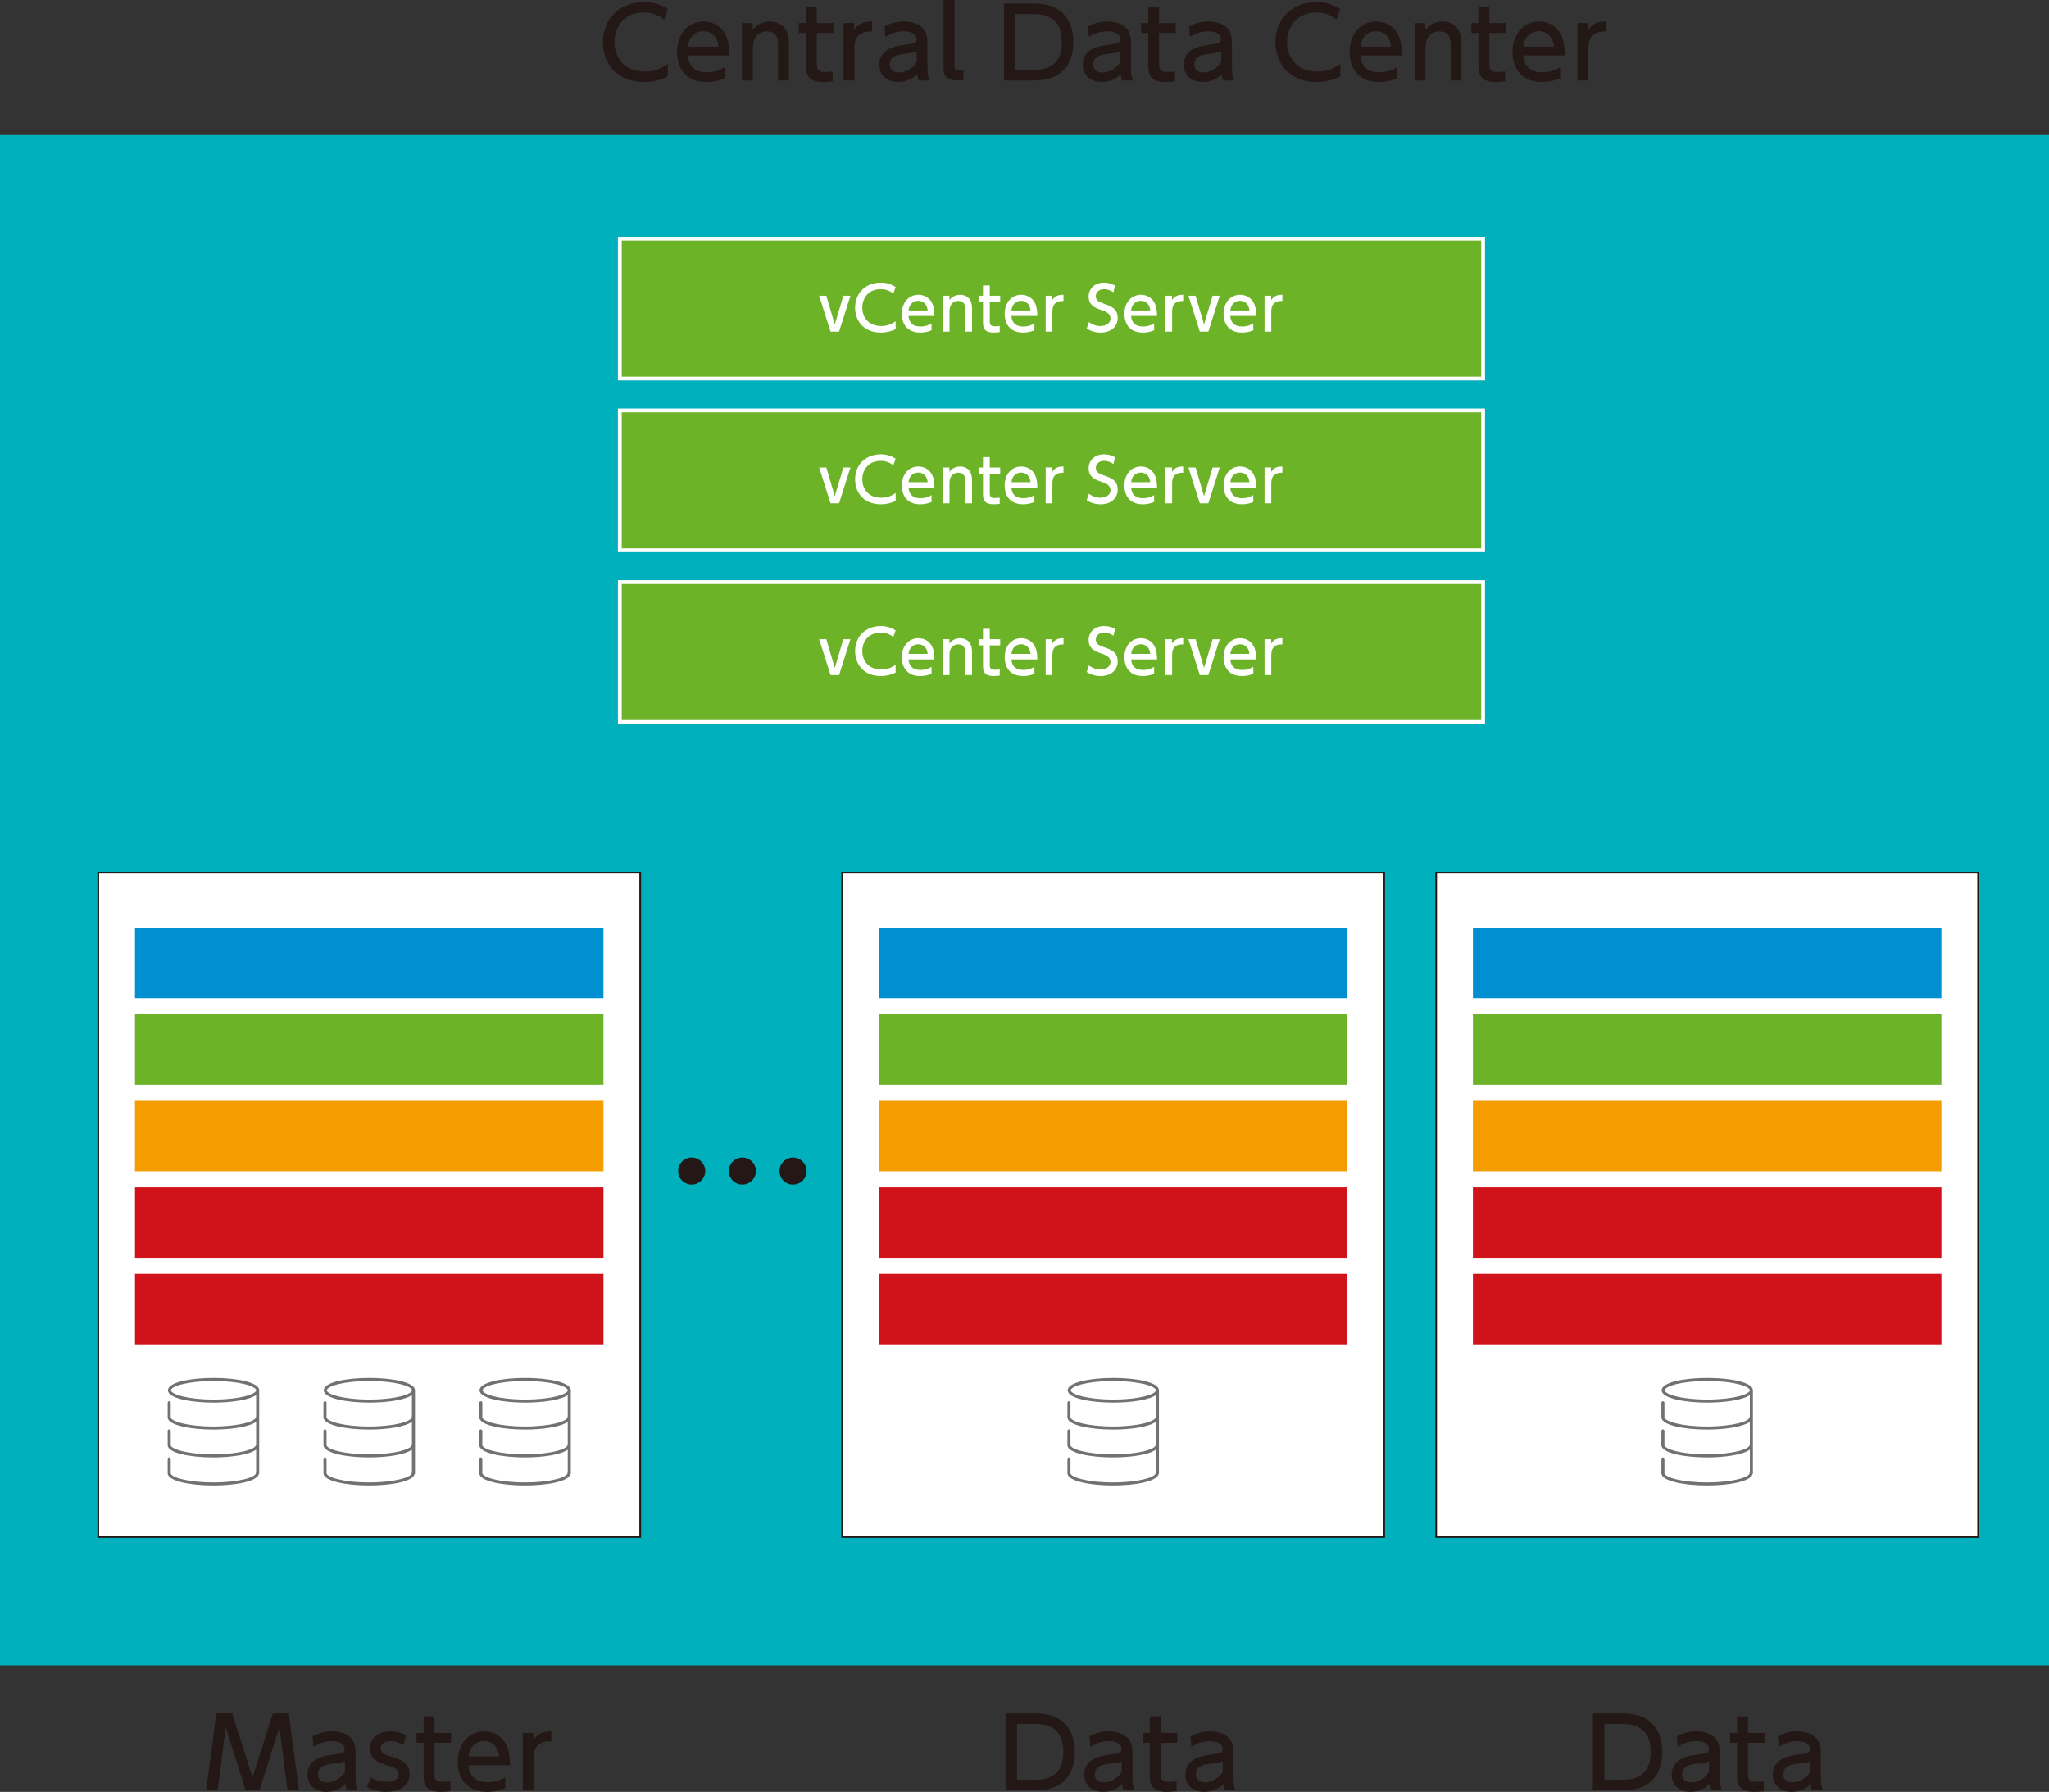
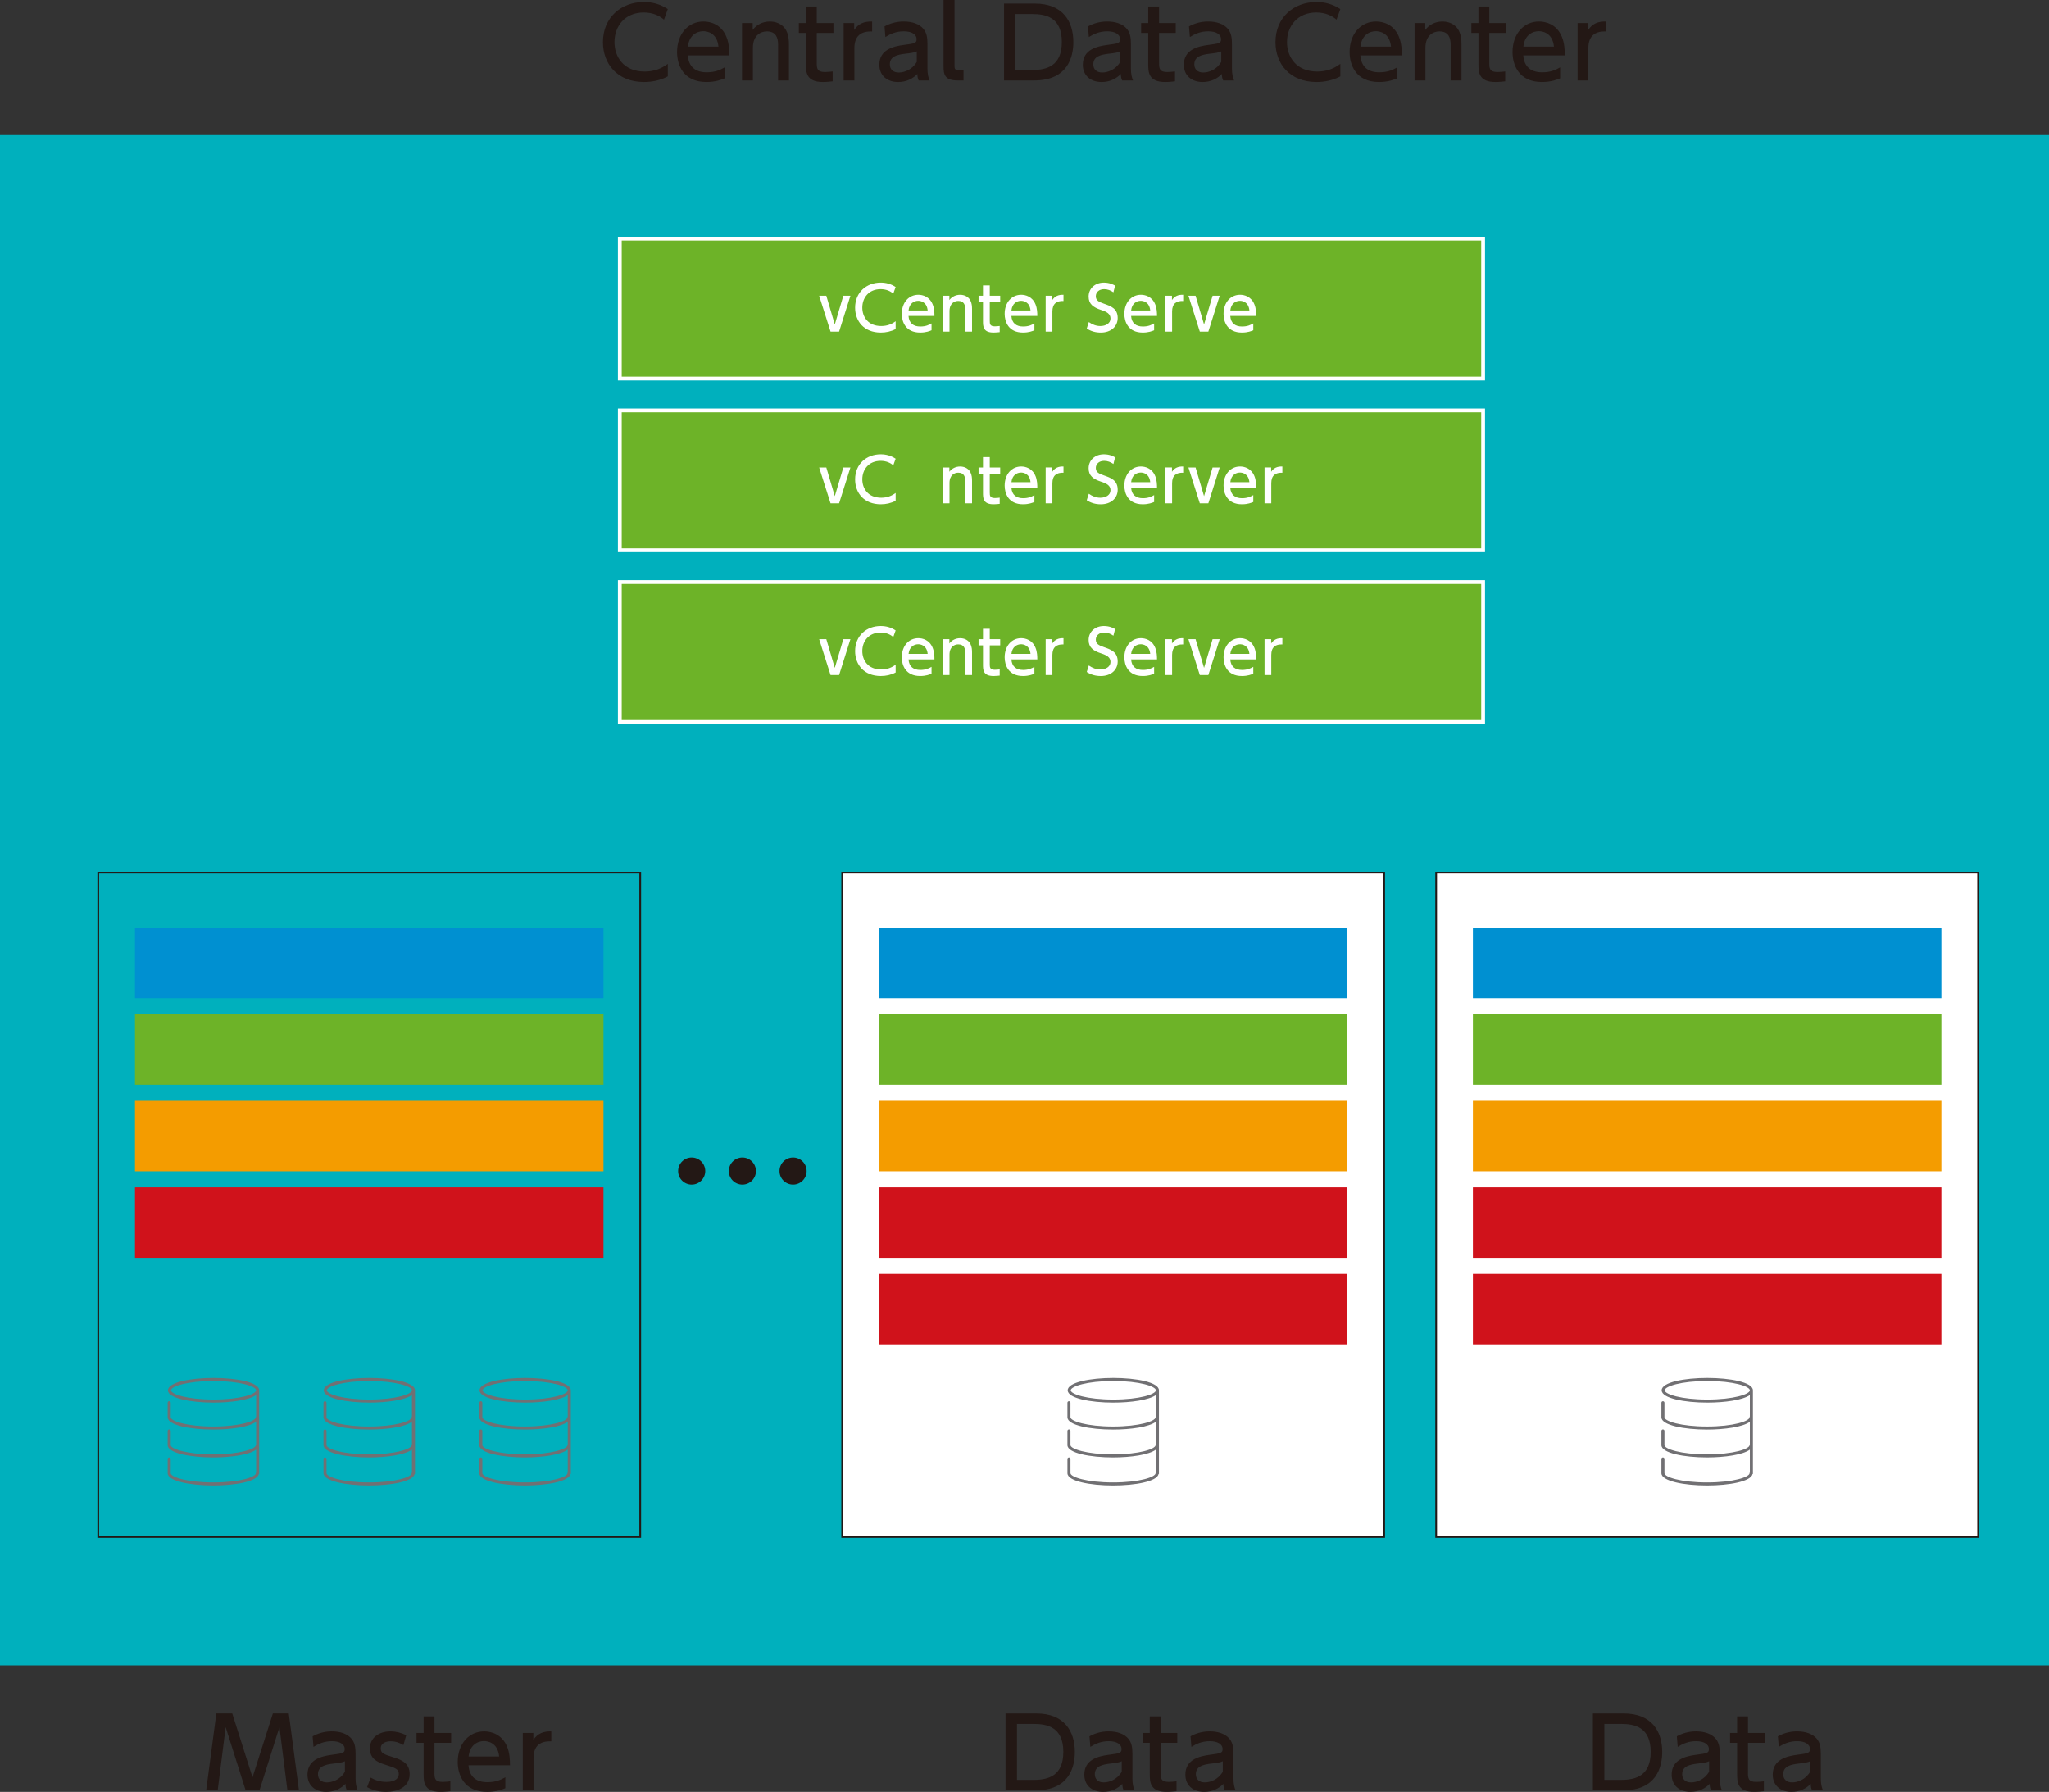
<svg xmlns="http://www.w3.org/2000/svg" id="_レイヤー_2" viewBox="0 0 152.185 133.122">
  <rect x="0" y="0" width="152.185" height="133.122" fill="#333333" stroke="none" />
  <defs>
    <style>.cls-1{fill:#fff;}.cls-2{fill:#6db328;}.cls-3{fill:#717073;}.cls-4{clip-path:url(#clippath-2);}.cls-5{fill:#f49c00;}.cls-6{stroke:#231815;stroke-width:.129px;}.cls-6,.cls-7,.cls-8{fill:none;}.cls-9{fill:#0090d1;}.cls-10{clip-path:url(#clippath-1);}.cls-11{clip-path:url(#clippath-4);}.cls-12{clip-path:url(#clippath);}.cls-13{clip-path:url(#clippath-3);}.cls-14{fill:#00b0bd;}.cls-15{fill:#231815;}.cls-8{stroke:#fff;stroke-width:.283px;}.cls-16{fill:#d0121b;}</style>
    <clipPath id="clippath">
      <rect class="cls-7" x="12.408" y="102.329" width="6.889" height="8.074" />
    </clipPath>
    <clipPath id="clippath-1">
      <rect class="cls-7" x="23.98" y="102.329" width="6.889" height="8.074" />
    </clipPath>
    <clipPath id="clippath-2">
      <rect class="cls-7" x="35.552" y="102.329" width="6.889" height="8.074" />
    </clipPath>
    <clipPath id="clippath-3">
      <rect class="cls-7" x="79.234" y="102.329" width="6.889" height="8.074" />
    </clipPath>
    <clipPath id="clippath-4">
      <rect class="cls-7" x="123.35" y="102.329" width="6.89" height="8.074" />
    </clipPath>
  </defs>
  <g id="_レイヤー_1-2">
    <rect class="cls-14" y="10.03" width="152.185" height="113.698" />
    <path class="cls-15" d="M49.598,4.745c-.461,.346-1.008,.569-1.714,.569-1.577,0-2.246-1.102-2.246-2.189,0-1.181,.778-2.196,2.174-2.196,.691,0,1.188,.252,1.505,.533l.281-.785c-.547-.36-1.123-.526-1.778-.526-1.678,0-3.038,1.145-3.038,2.981,0,1.598,1.051,2.959,3.053,2.959,.612,0,1.224-.13,1.764-.418v-.929Z" />
    <path class="cls-15" d="M51.094,3.463c.086-.835,.648-1.145,1.145-1.145,.245,0,1.022,.094,1.123,1.145h-2.268Zm3.074,.655c0-.346-.014-.893-.209-1.368-.382-.95-1.202-1.152-1.706-1.152-1.123,0-1.966,.907-1.966,2.275,0,.907,.432,2.218,2.182,2.218,.698,0,1.13-.18,1.354-.274v-.814c-.302,.173-.677,.367-1.332,.367-.814,0-1.339-.382-1.404-1.253h3.082Z" />
    <path class="cls-15" d="M55.919,5.976V3.564c0-.979,.619-1.231,1.037-1.231,.698,0,.835,.497,.835,.986v2.657h.806V3.312c0-.338-.022-.684-.194-1.03-.158-.324-.562-.684-1.224-.684-.504,0-.979,.223-1.274,.626v-.511h-.792V5.976h.806Z" />
    <path class="cls-15" d="M59.858,1.714h-.526v.734h.526v2.268c0,.626,0,1.375,1.26,1.375,.31,0,.562-.036,.727-.05v-.734c-.122,.014-.374,.043-.576,.043-.583,0-.605-.281-.605-.662V2.448h1.238v-.734h-1.238V.482h-.806V1.714Z" />
    <path class="cls-15" d="M63.458,5.976V3.586c0-.943,.518-1.282,1.318-1.246v-.742c-.583-.014-1.015,.151-1.332,.626v-.511h-.785V5.976h.799Z" />
    <path class="cls-15" d="M68.092,4.594c-.353,.605-.95,.792-1.339,.792-.432,0-.662-.252-.662-.605,0-.598,.554-.72,1.159-.792,.446-.05,.662-.086,.842-.173v.778Zm-2.333-1.843c.367-.23,.799-.425,1.368-.425,.569,0,.95,.216,.95,.59,0,.288-.151,.317-.929,.418-.77,.101-1.836,.338-1.836,1.476,0,.799,.576,1.282,1.397,1.282,.626,0,1.109-.266,1.426-.598,0,.216,.043,.374,.101,.482h.806c-.094-.216-.158-.482-.158-.893v-1.822c0-.475-.058-.821-.295-1.109-.317-.382-.85-.554-1.476-.554-.576,0-1.058,.166-1.418,.367l.065,.785Z" />
    <path class="cls-15" d="M71.564,5.234h-.317c-.353,0-.353-.18-.353-.367V0h-.814V4.91c0,.612,.072,1.066,1.051,1.066h.432v-.742Z" />
    <path class="cls-15" d="M75.423,1.044h1.246c1.001,0,2.196,.238,2.196,2.074,0,1.778-1.109,2.081-2.196,2.081h-1.246V1.044Zm-.85,4.932h2.239c2.477,0,2.909-1.721,2.909-2.851,0-1.519-.77-2.858-2.866-2.858h-2.282V5.976Z" />
    <path class="cls-15" d="M83.204,4.594c-.353,.605-.95,.792-1.339,.792-.432,0-.662-.252-.662-.605,0-.598,.554-.72,1.159-.792,.446-.05,.662-.086,.842-.173v.778Zm-2.333-1.843c.367-.23,.799-.425,1.368-.425,.569,0,.95,.216,.95,.59,0,.288-.151,.317-.929,.418-.77,.101-1.836,.338-1.836,1.476,0,.799,.576,1.282,1.397,1.282,.626,0,1.109-.266,1.426-.598,0,.216,.043,.374,.101,.482h.806c-.094-.216-.158-.482-.158-.893v-1.822c0-.475-.058-.821-.295-1.109-.317-.382-.85-.554-1.476-.554-.576,0-1.058,.166-1.418,.367l.065,.785Z" />
    <path class="cls-15" d="M85.282,1.714h-.526v.734h.526v2.268c0,.626,0,1.375,1.26,1.375,.31,0,.562-.036,.727-.05v-.734c-.122,.014-.374,.043-.576,.043-.583,0-.605-.281-.605-.662V2.448h1.238v-.734h-1.238V.482h-.806V1.714Z" />
    <path class="cls-15" d="M90.707,4.594c-.353,.605-.95,.792-1.339,.792-.432,0-.662-.252-.662-.605,0-.598,.554-.72,1.159-.792,.446-.05,.662-.086,.842-.173v.778Zm-2.333-1.843c.367-.23,.799-.425,1.368-.425,.569,0,.95,.216,.95,.59,0,.288-.151,.317-.929,.418-.77,.101-1.836,.338-1.836,1.476,0,.799,.576,1.282,1.397,1.282,.626,0,1.109-.266,1.426-.598,0,.216,.043,.374,.101,.482h.806c-.094-.216-.158-.482-.158-.893v-1.822c0-.475-.058-.821-.295-1.109-.317-.382-.85-.554-1.476-.554-.576,0-1.058,.166-1.418,.367l.065,.785Z" />
    <path class="cls-15" d="M99.549,4.745c-.461,.346-1.008,.569-1.714,.569-1.577,0-2.246-1.102-2.246-2.189,0-1.181,.778-2.196,2.174-2.196,.691,0,1.188,.252,1.505,.533l.281-.785c-.547-.36-1.123-.526-1.778-.526-1.678,0-3.038,1.145-3.038,2.981,0,1.598,1.051,2.959,3.053,2.959,.612,0,1.224-.13,1.764-.418v-.929Z" />
    <path class="cls-15" d="M101.046,3.463c.086-.835,.648-1.145,1.145-1.145,.245,0,1.022,.094,1.123,1.145h-2.268Zm3.074,.655c0-.346-.014-.893-.209-1.368-.382-.95-1.202-1.152-1.706-1.152-1.123,0-1.966,.907-1.966,2.275,0,.907,.432,2.218,2.182,2.218,.698,0,1.13-.18,1.354-.274v-.814c-.302,.173-.677,.367-1.332,.367-.814,0-1.339-.382-1.404-1.253h3.082Z" />
    <path class="cls-15" d="M105.871,5.976V3.564c0-.979,.619-1.231,1.037-1.231,.698,0,.835,.497,.835,.986v2.657h.806V3.312c0-.338-.022-.684-.194-1.03-.158-.324-.562-.684-1.224-.684-.504,0-.979,.223-1.274,.626v-.511h-.792V5.976h.806Z" />
    <path class="cls-15" d="M109.809,1.714h-.526v.734h.526v2.268c0,.626,0,1.375,1.26,1.375,.31,0,.562-.036,.727-.05v-.734c-.122,.014-.374,.043-.576,.043-.583,0-.605-.281-.605-.662V2.448h1.238v-.734h-1.238V.482h-.806V1.714Z" />
    <path class="cls-15" d="M113.147,3.463c.086-.835,.648-1.145,1.145-1.145,.245,0,1.022,.094,1.123,1.145h-2.268Zm3.074,.655c0-.346-.014-.893-.209-1.368-.382-.95-1.202-1.152-1.706-1.152-1.123,0-1.966,.907-1.966,2.275,0,.907,.432,2.218,2.182,2.218,.698,0,1.13-.18,1.354-.274v-.814c-.302,.173-.677,.367-1.332,.367-.814,0-1.339-.382-1.404-1.253h3.082Z" />
    <path class="cls-15" d="M117.972,5.976V3.586c0-.943,.518-1.282,1.318-1.246v-.742c-.583-.014-1.015,.151-1.332,.626v-.511h-.785V5.976h.799Z" />
    <polygon class="cls-15" points="20.756 128.312 21.347 133.007 22.204 133.007 21.448 127.297 20.267 127.297 18.755 132.042 17.25 127.297 16.069 127.297 15.313 133.007 16.17 133.007 16.76 128.312 18.244 133.007 19.273 133.007 20.756 128.312" />
    <path class="cls-15" d="M25.617,131.624c-.353,.605-.95,.792-1.339,.792-.432,0-.662-.252-.662-.605,0-.598,.554-.72,1.159-.792,.446-.05,.662-.086,.842-.173v.778Zm-2.333-1.843c.367-.23,.799-.425,1.368-.425,.569,0,.95,.216,.95,.59,0,.288-.151,.317-.929,.418-.77,.101-1.836,.338-1.836,1.476,0,.799,.576,1.282,1.397,1.282,.626,0,1.109-.266,1.426-.598,0,.216,.043,.374,.101,.482h.806c-.094-.216-.158-.482-.158-.893v-1.822c0-.475-.058-.821-.295-1.109-.317-.382-.85-.554-1.476-.554-.576,0-1.058,.166-1.418,.367l.065,.785Z" />
    <path class="cls-15" d="M30.174,128.91c-.389-.18-.749-.281-1.174-.281-.864,0-1.526,.482-1.526,1.267,0,.706,.454,.994,1.123,1.202,.778,.245,1.022,.324,1.022,.706,0,.274-.23,.576-.907,.576-.49,0-.828-.122-1.181-.317l-.266,.706c.461,.259,.958,.353,1.411,.353,.821,0,1.75-.338,1.75-1.325,0-.734-.497-1.022-1.145-1.224-.778-.245-1.001-.302-1.001-.684,0-.41,.418-.526,.734-.526,.396,0,.67,.122,.95,.281l.209-.734Z" />
    <path class="cls-15" d="M31.463,128.744h-.526v.734h.526v2.268c0,.626,0,1.375,1.26,1.375,.31,0,.562-.036,.727-.05v-.734c-.122,.014-.374,.043-.576,.043-.583,0-.605-.281-.605-.662v-2.239h1.238v-.734h-1.238v-1.231h-.806v1.231Z" />
    <path class="cls-15" d="M34.804,130.494c.086-.835,.648-1.145,1.145-1.145,.245,0,1.022,.094,1.123,1.145h-2.268Zm3.074,.655c0-.346-.014-.893-.209-1.368-.382-.95-1.202-1.152-1.706-1.152-1.123,0-1.966,.907-1.966,2.275,0,.907,.432,2.218,2.182,2.218,.698,0,1.13-.18,1.354-.274v-.814c-.302,.173-.677,.367-1.332,.367-.814,0-1.339-.382-1.404-1.253h3.082Z" />
    <path class="cls-15" d="M39.628,133.007v-2.39c0-.943,.518-1.282,1.318-1.246v-.742c-.583-.014-1.015,.151-1.332,.626v-.511h-.785v4.262h.799Z" />
    <path class="cls-15" d="M75.534,128.075h1.246c1.001,0,2.196,.238,2.196,2.074,0,1.778-1.109,2.081-2.196,2.081h-1.246v-4.154Zm-.85,4.932h2.239c2.477,0,2.909-1.721,2.909-2.851,0-1.519-.77-2.858-2.866-2.858h-2.282v5.71Z" />
    <path class="cls-15" d="M83.315,131.624c-.353,.605-.95,.792-1.339,.792-.432,0-.662-.252-.662-.605,0-.598,.554-.72,1.159-.792,.446-.05,.662-.086,.842-.173v.778Zm-2.333-1.843c.367-.23,.799-.425,1.368-.425s.95,.216,.95,.59c0,.288-.151,.317-.929,.418-.77,.101-1.836,.338-1.836,1.476,0,.799,.576,1.282,1.397,1.282,.626,0,1.109-.266,1.426-.598,0,.216,.043,.374,.101,.482h.806c-.094-.216-.158-.482-.158-.893v-1.822c0-.475-.058-.821-.295-1.109-.317-.382-.85-.554-1.476-.554-.576,0-1.058,.166-1.418,.367l.065,.785Z" />
    <path class="cls-15" d="M85.396,128.744h-.526v.734h.526v2.268c0,.626,0,1.375,1.26,1.375,.31,0,.562-.036,.727-.05v-.734c-.122,.014-.374,.043-.576,.043-.583,0-.605-.281-.605-.662v-2.239h1.238v-.734h-1.238v-1.231h-.806v1.231Z" />
    <path class="cls-15" d="M90.821,131.624c-.353,.605-.95,.792-1.339,.792-.432,0-.662-.252-.662-.605,0-.598,.554-.72,1.159-.792,.446-.05,.662-.086,.842-.173v.778Zm-2.333-1.843c.367-.23,.799-.425,1.368-.425,.569,0,.95,.216,.95,.59,0,.288-.151,.317-.929,.418-.77,.101-1.836,.338-1.836,1.476,0,.799,.576,1.282,1.397,1.282,.626,0,1.109-.266,1.426-.598,0,.216,.043,.374,.101,.482h.806c-.094-.216-.158-.482-.158-.893v-1.822c0-.475-.058-.821-.295-1.109-.317-.382-.85-.554-1.476-.554-.576,0-1.058,.166-1.418,.367l.065,.785Z" />
    <path class="cls-15" d="M119.159,128.075h1.246c1.001,0,2.196,.238,2.196,2.074,0,1.778-1.109,2.081-2.196,2.081h-1.246v-4.154Zm-.85,4.932h2.239c2.477,0,2.909-1.721,2.909-2.851,0-1.519-.77-2.858-2.866-2.858h-2.282v5.71Z" />
    <path class="cls-15" d="M126.94,131.624c-.353,.605-.95,.792-1.339,.792-.432,0-.662-.252-.662-.605,0-.598,.554-.72,1.159-.792,.446-.05,.662-.086,.842-.173v.778Zm-2.333-1.843c.367-.23,.799-.425,1.368-.425,.569,0,.95,.216,.95,.59,0,.288-.151,.317-.929,.418-.77,.101-1.836,.338-1.836,1.476,0,.799,.576,1.282,1.397,1.282,.626,0,1.109-.266,1.426-.598,0,.216,.043,.374,.101,.482h.806c-.094-.216-.158-.482-.158-.893v-1.822c0-.475-.058-.821-.295-1.109-.317-.382-.85-.554-1.476-.554-.576,0-1.058,.166-1.418,.367l.065,.785Z" />
    <path class="cls-15" d="M129.021,128.744h-.526v.734h.526v2.268c0,.626,0,1.375,1.26,1.375,.31,0,.562-.036,.727-.05v-.734c-.122,.014-.374,.043-.576,.043-.583,0-.605-.281-.605-.662v-2.239h1.238v-.734h-1.238v-1.231h-.806v1.231Z" />
    <path class="cls-15" d="M134.446,131.624c-.353,.605-.95,.792-1.339,.792-.432,0-.662-.252-.662-.605,0-.598,.554-.72,1.159-.792,.446-.05,.662-.086,.842-.173v.778Zm-2.333-1.843c.367-.23,.799-.425,1.368-.425s.95,.216,.95,.59c0,.288-.151,.317-.929,.418-.77,.101-1.836,.338-1.836,1.476,0,.799,.576,1.282,1.397,1.282,.626,0,1.109-.266,1.426-.598,0,.216,.043,.374,.101,.482h.806c-.094-.216-.158-.482-.158-.893v-1.822c0-.475-.058-.821-.295-1.109-.317-.382-.85-.554-1.476-.554-.576,0-1.058,.166-1.418,.367l.065,.785Z" />
    <path class="cls-15" d="M52.381,87c0-.556-.451-1.007-1.007-1.007s-1.007,.451-1.007,1.007c0,.556,.451,1.007,1.007,1.007s1.007-.451,1.007-1.007" />
    <path class="cls-15" d="M56.146,87c0-.556-.451-1.007-1.007-1.007s-1.007,.451-1.007,1.007c0,.556,.451,1.007,1.007,1.007s1.007-.451,1.007-1.007" />
    <path class="cls-15" d="M59.91,87c0-.556-.451-1.007-1.007-1.007s-1.007,.451-1.007,1.007c0,.556,.451,1.007,1.007,1.007s1.007-.451,1.007-1.007" />
-     <rect class="cls-1" x="7.298" y="64.836" width="40.253" height="49.349" />
    <rect class="cls-6" x="7.298" y="64.836" width="40.253" height="49.349" />
    <rect class="cls-9" x="10.026" y="68.925" width="34.796" height="5.235" />
    <rect class="cls-2" x="10.026" y="75.354" width="34.796" height="5.235" />
    <rect class="cls-5" x="10.026" y="81.783" width="34.796" height="5.235" />
    <rect class="cls-16" x="10.026" y="88.212" width="34.796" height="5.235" />
-     <rect class="cls-16" x="10.026" y="94.641" width="34.796" height="5.235" />
    <g class="cls-12">
      <path class="cls-3" d="M15.862,103.974c-1.959,0-3.162-.4-3.162-.686,0-.286,1.203-.687,3.162-.687,1.959,0,3.162,.399,3.162,.687,0,.288-1.203,.686-3.162,.686m3.389-.686c0-.6-1.705-.914-3.389-.914-1.683,0-3.388,.314-3.388,.914,0,.6,1.705,.913,3.388,.913,1.315,0,2.642-.191,3.161-.56v1.588c-.012,.018-.02,.039-.02,.061,0,.287-1.202,.687-3.162,.687-1.959,0-3.162-.4-3.162-.687v-1.078c0-.063-.05-.114-.113-.114-.062,0-.113,.051-.113,.114v1.078c0,.6,1.704,.913,3.388,.913,1.334,0,2.68-.197,3.182-.577v1.674c-.012,.018-.02,.039-.02,.061,0,.287-1.202,.687-3.162,.687-1.959,0-3.162-.4-3.162-.687v-1.055c0-.063-.05-.113-.113-.113-.062,0-.113,.05-.113,.113v1.055c0,.6,1.704,.914,3.388,.914,1.334,0,2.68-.198,3.182-.578v1.687c-.013,.017-.02,.039-.02,.06,0,.287-1.202,.687-3.162,.687-1.959,0-3.162-.4-3.162-.687v-1.055c0-.062-.05-.113-.113-.113-.062,0-.113,.051-.113,.113v1.055c0,.6,1.704,.913,3.388,.913,1.627,0,3.272-.292,3.383-.853h.026v-6.142h-.01c.007-.024,.011-.049,.011-.074" />
    </g>
    <g class="cls-10">
      <path class="cls-3" d="M27.434,103.974c-1.959,0-3.162-.4-3.162-.686,0-.286,1.203-.687,3.162-.687,1.959,0,3.162,.399,3.162,.687,0,.288-1.203,.686-3.162,.686m3.389-.686c0-.6-1.705-.914-3.389-.914-1.683,0-3.388,.314-3.388,.914,0,.6,1.705,.913,3.388,.913,1.315,0,2.642-.191,3.161-.56v1.588c-.012,.018-.02,.039-.02,.061,0,.287-1.202,.687-3.162,.687-1.959,0-3.162-.4-3.162-.687v-1.078c0-.063-.05-.114-.113-.114-.062,0-.113,.051-.113,.114v1.078c0,.6,1.704,.913,3.388,.913,1.334,0,2.68-.197,3.182-.577v1.674c-.012,.018-.02,.039-.02,.061,0,.287-1.202,.687-3.162,.687-1.959,0-3.162-.4-3.162-.687v-1.055c0-.063-.05-.113-.113-.113-.062,0-.113,.05-.113,.113v1.055c0,.6,1.704,.914,3.388,.914,1.334,0,2.68-.198,3.182-.578v1.687c-.013,.017-.02,.039-.02,.06,0,.287-1.202,.687-3.162,.687-1.959,0-3.162-.4-3.162-.687v-1.055c0-.062-.05-.113-.113-.113-.062,0-.113,.051-.113,.113v1.055c0,.6,1.704,.913,3.388,.913,1.627,0,3.272-.292,3.383-.853h.026v-6.142h-.01c.007-.024,.011-.049,.011-.074" />
    </g>
    <g class="cls-4">
      <path class="cls-3" d="M39.007,103.974c-1.959,0-3.162-.4-3.162-.686,0-.286,1.203-.687,3.162-.687,1.959,0,3.162,.399,3.162,.687,0,.288-1.203,.686-3.162,.686m3.389-.686c0-.6-1.705-.914-3.389-.914-1.683,0-3.388,.314-3.388,.914,0,.6,1.705,.913,3.388,.913,1.315,0,2.642-.191,3.161-.56v1.588c-.012,.018-.02,.039-.02,.061,0,.287-1.202,.687-3.162,.687-1.959,0-3.162-.4-3.162-.687v-1.078c0-.063-.05-.114-.113-.114-.062,0-.113,.051-.113,.114v1.078c0,.6,1.704,.913,3.388,.913,1.334,0,2.68-.197,3.182-.577v1.674c-.012,.018-.02,.039-.02,.061,0,.287-1.202,.687-3.162,.687-1.959,0-3.162-.4-3.162-.687v-1.055c0-.063-.05-.113-.113-.113-.062,0-.113,.05-.113,.113v1.055c0,.6,1.704,.914,3.388,.914,1.334,0,2.68-.198,3.182-.578v1.687c-.013,.017-.02,.039-.02,.06,0,.287-1.202,.687-3.162,.687-1.959,0-3.162-.4-3.162-.687v-1.055c0-.062-.05-.113-.113-.113-.062,0-.113,.051-.113,.113v1.055c0,.6,1.704,.913,3.388,.913,1.627,0,3.272-.292,3.383-.853h.026v-6.142h-.01c.007-.024,.011-.049,.011-.074" />
    </g>
    <rect class="cls-1" x="62.552" y="64.836" width="40.253" height="49.349" />
    <rect class="cls-6" x="62.552" y="64.836" width="40.253" height="49.349" />
    <rect class="cls-9" x="65.28" y="68.925" width="34.796" height="5.235" />
    <rect class="cls-2" x="65.28" y="75.354" width="34.796" height="5.235" />
    <rect class="cls-5" x="65.28" y="81.783" width="34.796" height="5.235" />
    <rect class="cls-16" x="65.28" y="88.212" width="34.796" height="5.235" />
    <rect class="cls-16" x="65.28" y="94.641" width="34.796" height="5.235" />
    <g class="cls-13">
      <path class="cls-3" d="M82.689,103.974c-1.959,0-3.162-.4-3.162-.686,0-.286,1.203-.687,3.162-.687,1.959,0,3.162,.399,3.162,.687,0,.288-1.203,.686-3.162,.686m3.389-.686c0-.6-1.705-.914-3.389-.914-1.683,0-3.388,.314-3.388,.914,0,.6,1.705,.913,3.388,.913,1.315,0,2.642-.191,3.161-.56v1.588c-.012,.018-.02,.039-.02,.061,0,.287-1.202,.687-3.162,.687-1.959,0-3.162-.4-3.162-.687v-1.078c0-.063-.05-.114-.113-.114-.062,0-.113,.051-.113,.114v1.078c0,.6,1.704,.913,3.388,.913,1.334,0,2.68-.197,3.182-.577v1.674c-.012,.018-.02,.039-.02,.061,0,.287-1.202,.687-3.162,.687-1.959,0-3.162-.4-3.162-.687v-1.055c0-.063-.05-.113-.113-.113-.062,0-.113,.05-.113,.113v1.055c0,.6,1.704,.914,3.388,.914,1.334,0,2.68-.198,3.182-.578v1.687c-.013,.017-.02,.039-.02,.06,0,.287-1.202,.687-3.162,.687-1.959,0-3.162-.4-3.162-.687v-1.055c0-.062-.05-.113-.113-.113-.062,0-.113,.051-.113,.113v1.055c0,.6,1.704,.913,3.388,.913,1.627,0,3.272-.292,3.383-.853h.026v-6.142h-.01c.007-.024,.011-.049,.011-.074" />
    </g>
    <rect class="cls-1" x="106.668" y="64.836" width="40.253" height="49.349" />
    <rect class="cls-6" x="106.668" y="64.836" width="40.253" height="49.349" />
    <rect class="cls-9" x="109.397" y="68.925" width="34.796" height="5.235" />
    <rect class="cls-2" x="109.397" y="75.354" width="34.796" height="5.235" />
    <rect class="cls-5" x="109.397" y="81.783" width="34.796" height="5.235" />
    <rect class="cls-16" x="109.397" y="88.212" width="34.796" height="5.235" />
    <rect class="cls-16" x="109.397" y="94.641" width="34.796" height="5.235" />
    <g class="cls-11">
      <path class="cls-3" d="M126.805,103.974c-1.959,0-3.162-.4-3.162-.686,0-.286,1.203-.687,3.162-.687,1.959,0,3.162,.399,3.162,.687,0,.288-1.203,.686-3.162,.686m3.389-.686c0-.6-1.705-.914-3.389-.914-1.683,0-3.388,.314-3.388,.914,0,.6,1.705,.913,3.388,.913,1.315,0,2.642-.191,3.161-.56v1.588c-.012,.018-.02,.039-.02,.061,0,.287-1.202,.687-3.162,.687-1.959,0-3.162-.4-3.162-.687v-1.078c0-.063-.05-.114-.113-.114-.062,0-.113,.051-.113,.114v1.078c0,.6,1.704,.913,3.388,.913,1.334,0,2.68-.197,3.182-.577v1.674c-.012,.018-.02,.039-.02,.061,0,.287-1.202,.687-3.162,.687-1.959,0-3.162-.4-3.162-.687v-1.055c0-.063-.05-.113-.113-.113-.062,0-.113,.05-.113,.113v1.055c0,.6,1.704,.914,3.388,.914,1.334,0,2.68-.198,3.182-.578v1.687c-.013,.017-.02,.039-.02,.06,0,.287-1.202,.687-3.162,.687-1.959,0-3.162-.4-3.162-.687v-1.055c0-.062-.05-.113-.113-.113-.062,0-.113,.051-.113,.113v1.055c0,.6,1.704,.913,3.388,.913,1.627,0,3.272-.292,3.383-.853h.026v-6.142h-.01c.007-.024,.011-.049,.011-.074" />
    </g>
    <rect class="cls-2" x="46.035" y="17.734" width="64.12" height="10.387" />
    <rect class="cls-8" x="46.035" y="17.734" width="64.12" height="10.387" />
    <polygon class="cls-1" points="62.002 24.106 61.372 21.973 60.841 21.973 61.687 24.637 62.322 24.637 63.163 21.973 62.637 21.973 62.002 24.106" />
    <path class="cls-1" d="M66.521,23.867c-.288,.216-.63,.355-1.071,.355-.986,0-1.404-.689-1.404-1.368,0-.738,.486-1.372,1.359-1.372,.432,0,.743,.158,.941,.333l.176-.491c-.342-.225-.702-.328-1.112-.328-1.048,0-1.899,.716-1.899,1.863,0,.999,.657,1.849,1.908,1.849,.383,0,.765-.081,1.103-.261v-.581Z" />
    <path class="cls-1" d="M67.482,23.066c.054-.522,.405-.716,.716-.716,.153,0,.639,.059,.702,.716h-1.418Zm1.922,.409c0-.216-.009-.558-.13-.855-.239-.594-.752-.72-1.066-.72-.702,0-1.229,.567-1.229,1.422,0,.567,.27,1.386,1.363,1.386,.436,0,.707-.112,.846-.171v-.509c-.189,.108-.423,.23-.832,.23-.509,0-.837-.238-.878-.783h1.926Z" />
    <path class="cls-1" d="M70.522,24.637v-1.508c0-.612,.387-.77,.648-.77,.436,0,.522,.311,.522,.617v1.66h.504v-1.665c0-.211-.013-.427-.121-.643-.099-.202-.351-.427-.765-.427-.315,0-.612,.139-.797,.391v-.319h-.495v2.664h.504Z" />
    <path class="cls-1" d="M73.009,21.973h-.328v.459h.328v1.417c0,.392,0,.859,.788,.859,.194,0,.351-.022,.454-.031v-.459c-.077,.009-.234,.027-.36,.027-.365,0-.378-.175-.378-.414v-1.399h.774v-.459h-.774v-.77h-.504v.77Z" />
-     <path class="cls-1" d="M75.122,23.066c.054-.522,.405-.716,.716-.716,.153,0,.639,.059,.702,.716h-1.418Zm1.922,.409c0-.216-.009-.558-.13-.855-.239-.594-.751-.72-1.066-.72-.702,0-1.229,.567-1.229,1.422,0,.567,.27,1.386,1.363,1.386,.437,0,.707-.112,.846-.171v-.509c-.189,.108-.423,.23-.832,.23-.509,0-.837-.238-.878-.783h1.926Z" />
+     <path class="cls-1" d="M75.122,23.066c.054-.522,.405-.716,.716-.716,.153,0,.639,.059,.702,.716Zm1.922,.409c0-.216-.009-.558-.13-.855-.239-.594-.751-.72-1.066-.72-.702,0-1.229,.567-1.229,1.422,0,.567,.27,1.386,1.363,1.386,.437,0,.707-.112,.846-.171v-.509c-.189,.108-.423,.23-.832,.23-.509,0-.837-.238-.878-.783h1.926Z" />
    <path class="cls-1" d="M78.164,24.637v-1.494c0-.59,.324-.801,.824-.779v-.464c-.365-.009-.634,.094-.832,.391v-.319h-.491v2.664h.499Z" />
    <path class="cls-1" d="M82.821,21.221c-.126-.072-.405-.225-.832-.225-.657,0-1.134,.432-1.134,1.039,0,.545,.333,.801,.932,.995,.418,.135,.693,.288,.693,.635,0,.369-.365,.558-.756,.558-.31,0-.594-.112-.855-.297l-.153,.482c.319,.207,.657,.301,1.044,.301,.76,0,1.255-.459,1.255-1.085,0-.706-.522-.886-1.026-1.062-.374-.13-.599-.238-.599-.553,0-.297,.239-.527,.617-.527,.257,0,.477,.086,.689,.234l.126-.495Z" />
    <path class="cls-1" d="M84.013,23.066c.054-.522,.405-.716,.716-.716,.153,0,.639,.059,.702,.716h-1.418Zm1.922,.409c0-.216-.009-.558-.13-.855-.238-.594-.751-.72-1.066-.72-.702,0-1.229,.567-1.229,1.422,0,.567,.27,1.386,1.364,1.386,.436,0,.706-.112,.846-.171v-.509c-.189,.108-.423,.23-.832,.23-.509,0-.837-.238-.878-.783h1.926Z" />
    <path class="cls-1" d="M87.055,24.637v-1.494c0-.59,.324-.801,.823-.779v-.464c-.365-.009-.634,.094-.832,.391v-.319h-.491v2.664h.5Z" />
    <polygon class="cls-1" points="89.429 24.106 88.799 21.973 88.268 21.973 89.114 24.637 89.748 24.637 90.59 21.973 90.063 21.973 89.429 24.106" />
    <path class="cls-1" d="M91.38,23.066c.054-.522,.405-.716,.715-.716,.153,0,.639,.059,.702,.716h-1.417Zm1.921,.409c0-.216-.009-.558-.13-.855-.238-.594-.751-.72-1.066-.72-.702,0-1.228,.567-1.228,1.422,0,.567,.27,1.386,1.363,1.386,.436,0,.706-.112,.846-.171v-.509c-.189,.108-.423,.23-.833,.23-.508,0-.837-.238-.878-.783h1.926Z" />
-     <path class="cls-1" d="M94.422,24.637v-1.494c0-.59,.324-.801,.823-.779v-.464c-.365-.009-.634,.094-.832,.391v-.319h-.491v2.664h.5Z" />
    <rect class="cls-2" x="46.035" y="30.49" width="64.12" height="10.387" />
    <rect class="cls-8" x="46.035" y="30.49" width="64.12" height="10.387" />
    <polygon class="cls-1" points="62.002 36.862 61.372 34.729 60.841 34.729 61.687 37.393 62.322 37.393 63.163 34.729 62.637 34.729 62.002 36.862" />
    <path class="cls-1" d="M66.521,36.623c-.288,.216-.63,.355-1.071,.355-.986,0-1.404-.689-1.404-1.368,0-.738,.486-1.372,1.359-1.372,.432,0,.743,.158,.941,.333l.176-.491c-.342-.225-.702-.328-1.112-.328-1.048,0-1.899,.716-1.899,1.863,0,.999,.657,1.849,1.908,1.849,.383,0,.765-.081,1.103-.261v-.581Z" />
-     <path class="cls-1" d="M67.482,35.822c.054-.522,.405-.716,.716-.716,.153,0,.639,.059,.702,.716h-1.418Zm1.922,.409c0-.216-.009-.558-.13-.855-.239-.594-.752-.72-1.066-.72-.702,0-1.229,.567-1.229,1.422,0,.567,.27,1.386,1.363,1.386,.436,0,.707-.112,.846-.171v-.509c-.189,.108-.423,.23-.832,.23-.509,0-.837-.238-.878-.783h1.926Z" />
    <path class="cls-1" d="M70.522,37.393v-1.508c0-.612,.387-.77,.648-.77,.436,0,.522,.311,.522,.617v1.66h.504v-1.665c0-.211-.013-.427-.121-.643-.099-.202-.351-.427-.765-.427-.315,0-.612,.139-.797,.391v-.319h-.495v2.664h.504Z" />
    <path class="cls-1" d="M73.009,34.729h-.328v.459h.328v1.417c0,.392,0,.859,.788,.859,.194,0,.351-.022,.454-.031v-.459c-.077,.009-.234,.027-.36,.027-.365,0-.378-.175-.378-.414v-1.399h.774v-.459h-.774v-.77h-.504v.77Z" />
    <path class="cls-1" d="M75.122,35.822c.054-.522,.405-.716,.716-.716,.153,0,.639,.059,.702,.716h-1.418Zm1.922,.409c0-.216-.009-.558-.13-.855-.239-.594-.751-.72-1.066-.72-.702,0-1.229,.567-1.229,1.422,0,.567,.27,1.386,1.363,1.386,.437,0,.707-.112,.846-.171v-.509c-.189,.108-.423,.23-.832,.23-.509,0-.837-.238-.878-.783h1.926Z" />
    <path class="cls-1" d="M78.164,37.393v-1.494c0-.59,.324-.801,.824-.779v-.464c-.365-.009-.634,.094-.832,.391v-.319h-.491v2.664h.499Z" />
    <path class="cls-1" d="M82.821,33.977c-.126-.072-.405-.225-.832-.225-.657,0-1.134,.432-1.134,1.039,0,.545,.333,.801,.932,.995,.418,.135,.693,.288,.693,.635,0,.369-.365,.558-.756,.558-.31,0-.594-.112-.855-.297l-.153,.482c.319,.207,.657,.301,1.044,.301,.76,0,1.255-.459,1.255-1.085,0-.706-.522-.886-1.026-1.062-.374-.13-.599-.238-.599-.553,0-.297,.239-.527,.617-.527,.257,0,.477,.086,.689,.234l.126-.495Z" />
    <path class="cls-1" d="M84.013,35.822c.054-.522,.405-.716,.716-.716,.153,0,.639,.059,.702,.716h-1.418Zm1.922,.409c0-.216-.009-.558-.13-.855-.238-.594-.751-.72-1.066-.72-.702,0-1.229,.567-1.229,1.422,0,.567,.27,1.386,1.364,1.386,.436,0,.706-.112,.846-.171v-.509c-.189,.108-.423,.23-.832,.23-.509,0-.837-.238-.878-.783h1.926Z" />
    <path class="cls-1" d="M87.055,37.393v-1.494c0-.59,.324-.801,.823-.779v-.464c-.365-.009-.634,.094-.832,.391v-.319h-.491v2.664h.5Z" />
    <polygon class="cls-1" points="89.429 36.862 88.799 34.729 88.268 34.729 89.114 37.393 89.748 37.393 90.59 34.729 90.063 34.729 89.429 36.862" />
    <path class="cls-1" d="M91.38,35.822c.054-.522,.405-.716,.715-.716,.153,0,.639,.059,.702,.716h-1.417Zm1.921,.409c0-.216-.009-.558-.13-.855-.238-.594-.751-.72-1.066-.72-.702,0-1.228,.567-1.228,1.422,0,.567,.27,1.386,1.363,1.386,.436,0,.706-.112,.846-.171v-.509c-.189,.108-.423,.23-.833,.23-.508,0-.837-.238-.878-.783h1.926Z" />
    <path class="cls-1" d="M94.422,37.393v-1.494c0-.59,.324-.801,.823-.779v-.464c-.365-.009-.634,.094-.832,.391v-.319h-.491v2.664h.5Z" />
    <rect class="cls-2" x="46.035" y="43.246" width="64.12" height="10.387" />
    <rect class="cls-8" x="46.035" y="43.246" width="64.12" height="10.387" />
    <polygon class="cls-1" points="62.002 49.618 61.372 47.485 60.841 47.485 61.687 50.149 62.322 50.149 63.163 47.485 62.637 47.485 62.002 49.618" />
    <path class="cls-1" d="M66.521,49.379c-.288,.216-.63,.355-1.071,.355-.986,0-1.404-.689-1.404-1.368,0-.738,.486-1.372,1.359-1.372,.432,0,.743,.158,.941,.333l.176-.491c-.342-.225-.702-.328-1.112-.328-1.048,0-1.899,.716-1.899,1.863,0,.999,.657,1.849,1.908,1.849,.383,0,.765-.081,1.103-.261v-.581Z" />
    <path class="cls-1" d="M67.482,48.578c.054-.522,.405-.716,.716-.716,.153,0,.639,.059,.702,.716h-1.418Zm1.922,.409c0-.216-.009-.558-.13-.855-.239-.594-.752-.72-1.066-.72-.702,0-1.229,.567-1.229,1.422,0,.567,.27,1.386,1.363,1.386,.436,0,.707-.112,.846-.171v-.509c-.189,.108-.423,.23-.832,.23-.509,0-.837-.238-.878-.783h1.926Z" />
    <path class="cls-1" d="M70.522,50.149v-1.508c0-.612,.387-.77,.648-.77,.436,0,.522,.311,.522,.617v1.66h.504v-1.665c0-.211-.013-.427-.121-.643-.099-.202-.351-.427-.765-.427-.315,0-.612,.139-.797,.391v-.319h-.495v2.664h.504Z" />
    <path class="cls-1" d="M73.009,47.485h-.328v.459h.328v1.417c0,.392,0,.859,.788,.859,.194,0,.351-.022,.454-.031v-.459c-.077,.009-.234,.027-.36,.027-.365,0-.378-.175-.378-.414v-1.399h.774v-.459h-.774v-.77h-.504v.77Z" />
    <path class="cls-1" d="M75.122,48.578c.054-.522,.405-.716,.716-.716,.153,0,.639,.059,.702,.716h-1.418Zm1.922,.409c0-.216-.009-.558-.13-.855-.239-.594-.751-.72-1.066-.72-.702,0-1.229,.567-1.229,1.422,0,.567,.27,1.386,1.363,1.386,.437,0,.707-.112,.846-.171v-.509c-.189,.108-.423,.23-.832,.23-.509,0-.837-.238-.878-.783h1.926Z" />
    <path class="cls-1" d="M78.164,50.149v-1.494c0-.59,.324-.801,.824-.779v-.464c-.365-.009-.634,.094-.832,.391v-.319h-.491v2.664h.499Z" />
    <path class="cls-1" d="M82.821,46.733c-.126-.072-.405-.225-.832-.225-.657,0-1.134,.432-1.134,1.039,0,.545,.333,.801,.932,.995,.418,.135,.693,.288,.693,.635,0,.369-.365,.558-.756,.558-.31,0-.594-.112-.855-.297l-.153,.482c.319,.207,.657,.301,1.044,.301,.76,0,1.255-.459,1.255-1.085,0-.706-.522-.886-1.026-1.062-.374-.13-.599-.238-.599-.553,0-.297,.239-.527,.617-.527,.257,0,.477,.086,.689,.234l.126-.495Z" />
    <path class="cls-1" d="M84.013,48.578c.054-.522,.405-.716,.716-.716,.153,0,.639,.059,.702,.716h-1.418Zm1.922,.409c0-.216-.009-.558-.13-.855-.238-.594-.751-.72-1.066-.72-.702,0-1.229,.567-1.229,1.422,0,.567,.27,1.386,1.364,1.386,.436,0,.706-.112,.846-.171v-.509c-.189,.108-.423,.23-.832,.23-.509,0-.837-.238-.878-.783h1.926Z" />
    <path class="cls-1" d="M87.055,50.149v-1.494c0-.59,.324-.801,.823-.779v-.464c-.365-.009-.634,.094-.832,.391v-.319h-.491v2.664h.5Z" />
    <polygon class="cls-1" points="89.429 49.618 88.799 47.485 88.268 47.485 89.114 50.149 89.748 50.149 90.59 47.485 90.063 47.485 89.429 49.618" />
    <path class="cls-1" d="M91.38,48.578c.054-.522,.405-.716,.715-.716,.153,0,.639,.059,.702,.716h-1.417Zm1.921,.409c0-.216-.009-.558-.13-.855-.238-.594-.751-.72-1.066-.72-.702,0-1.228,.567-1.228,1.422,0,.567,.27,1.386,1.363,1.386,.436,0,.706-.112,.846-.171v-.509c-.189,.108-.423,.23-.833,.23-.508,0-.837-.238-.878-.783h1.926Z" />
    <path class="cls-1" d="M94.422,50.149v-1.494c0-.59,.324-.801,.823-.779v-.464c-.365-.009-.634,.094-.832,.391v-.319h-.491v2.664h.5Z" />
  </g>
</svg>